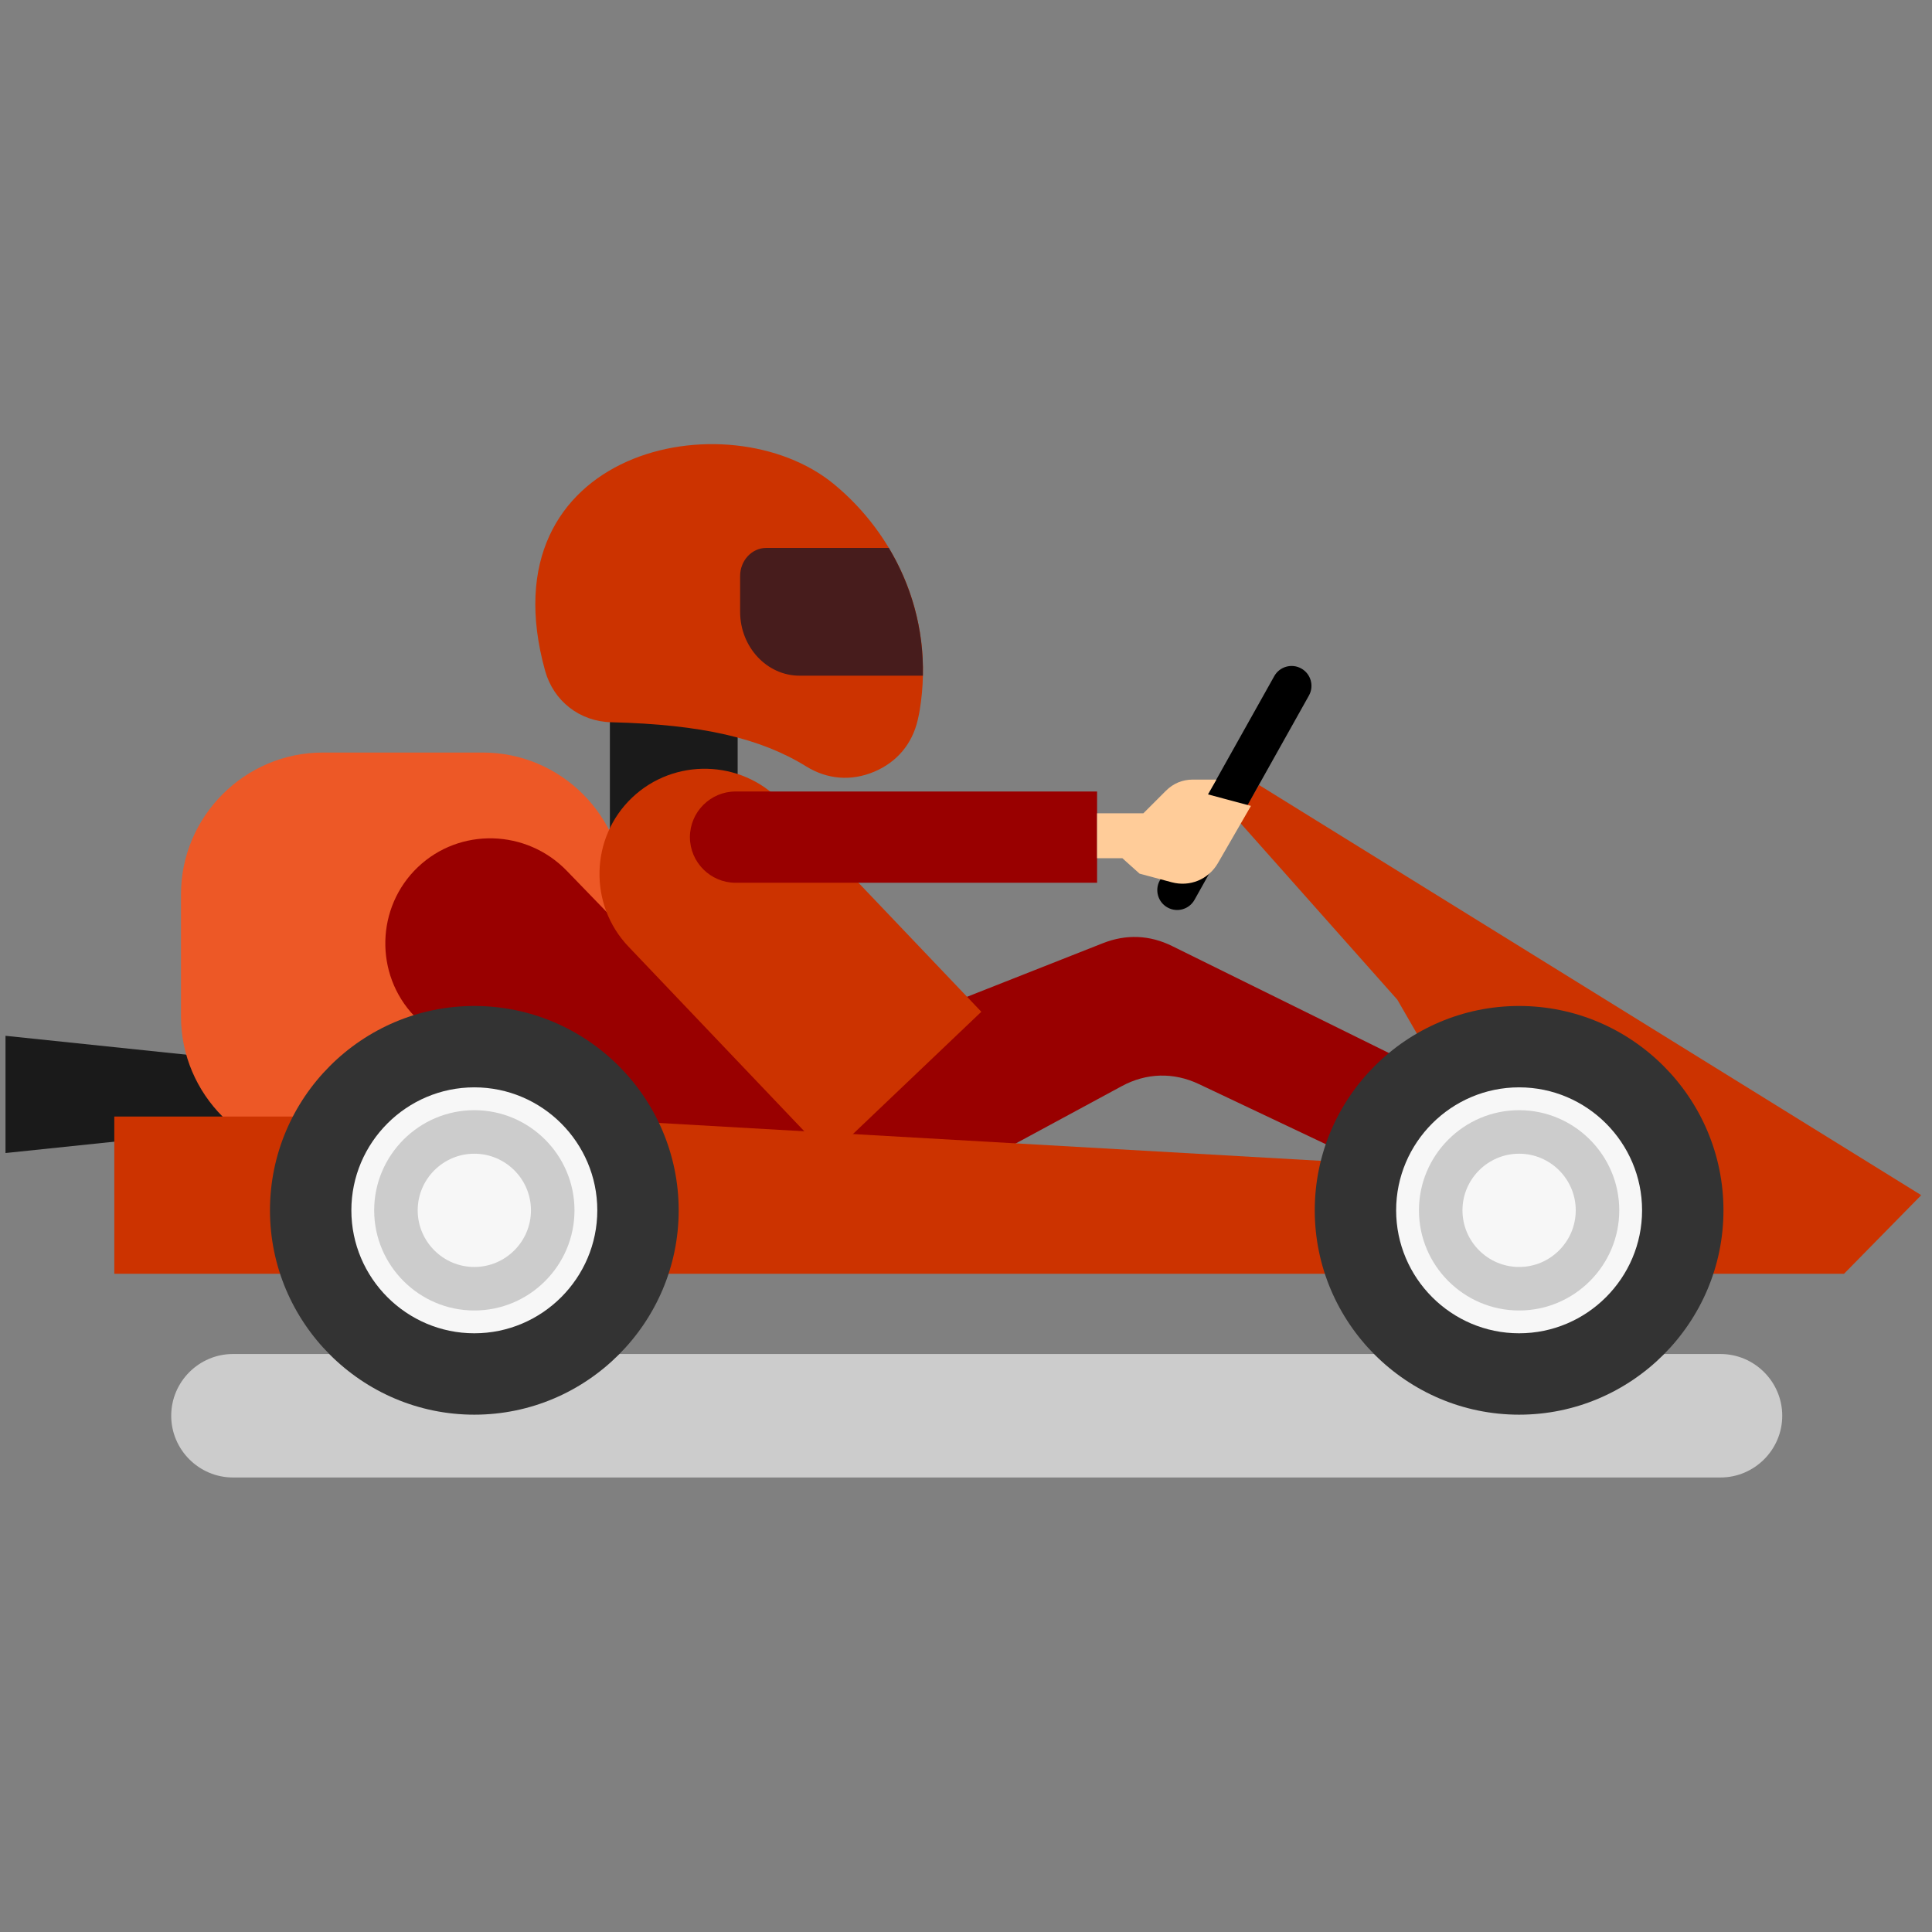
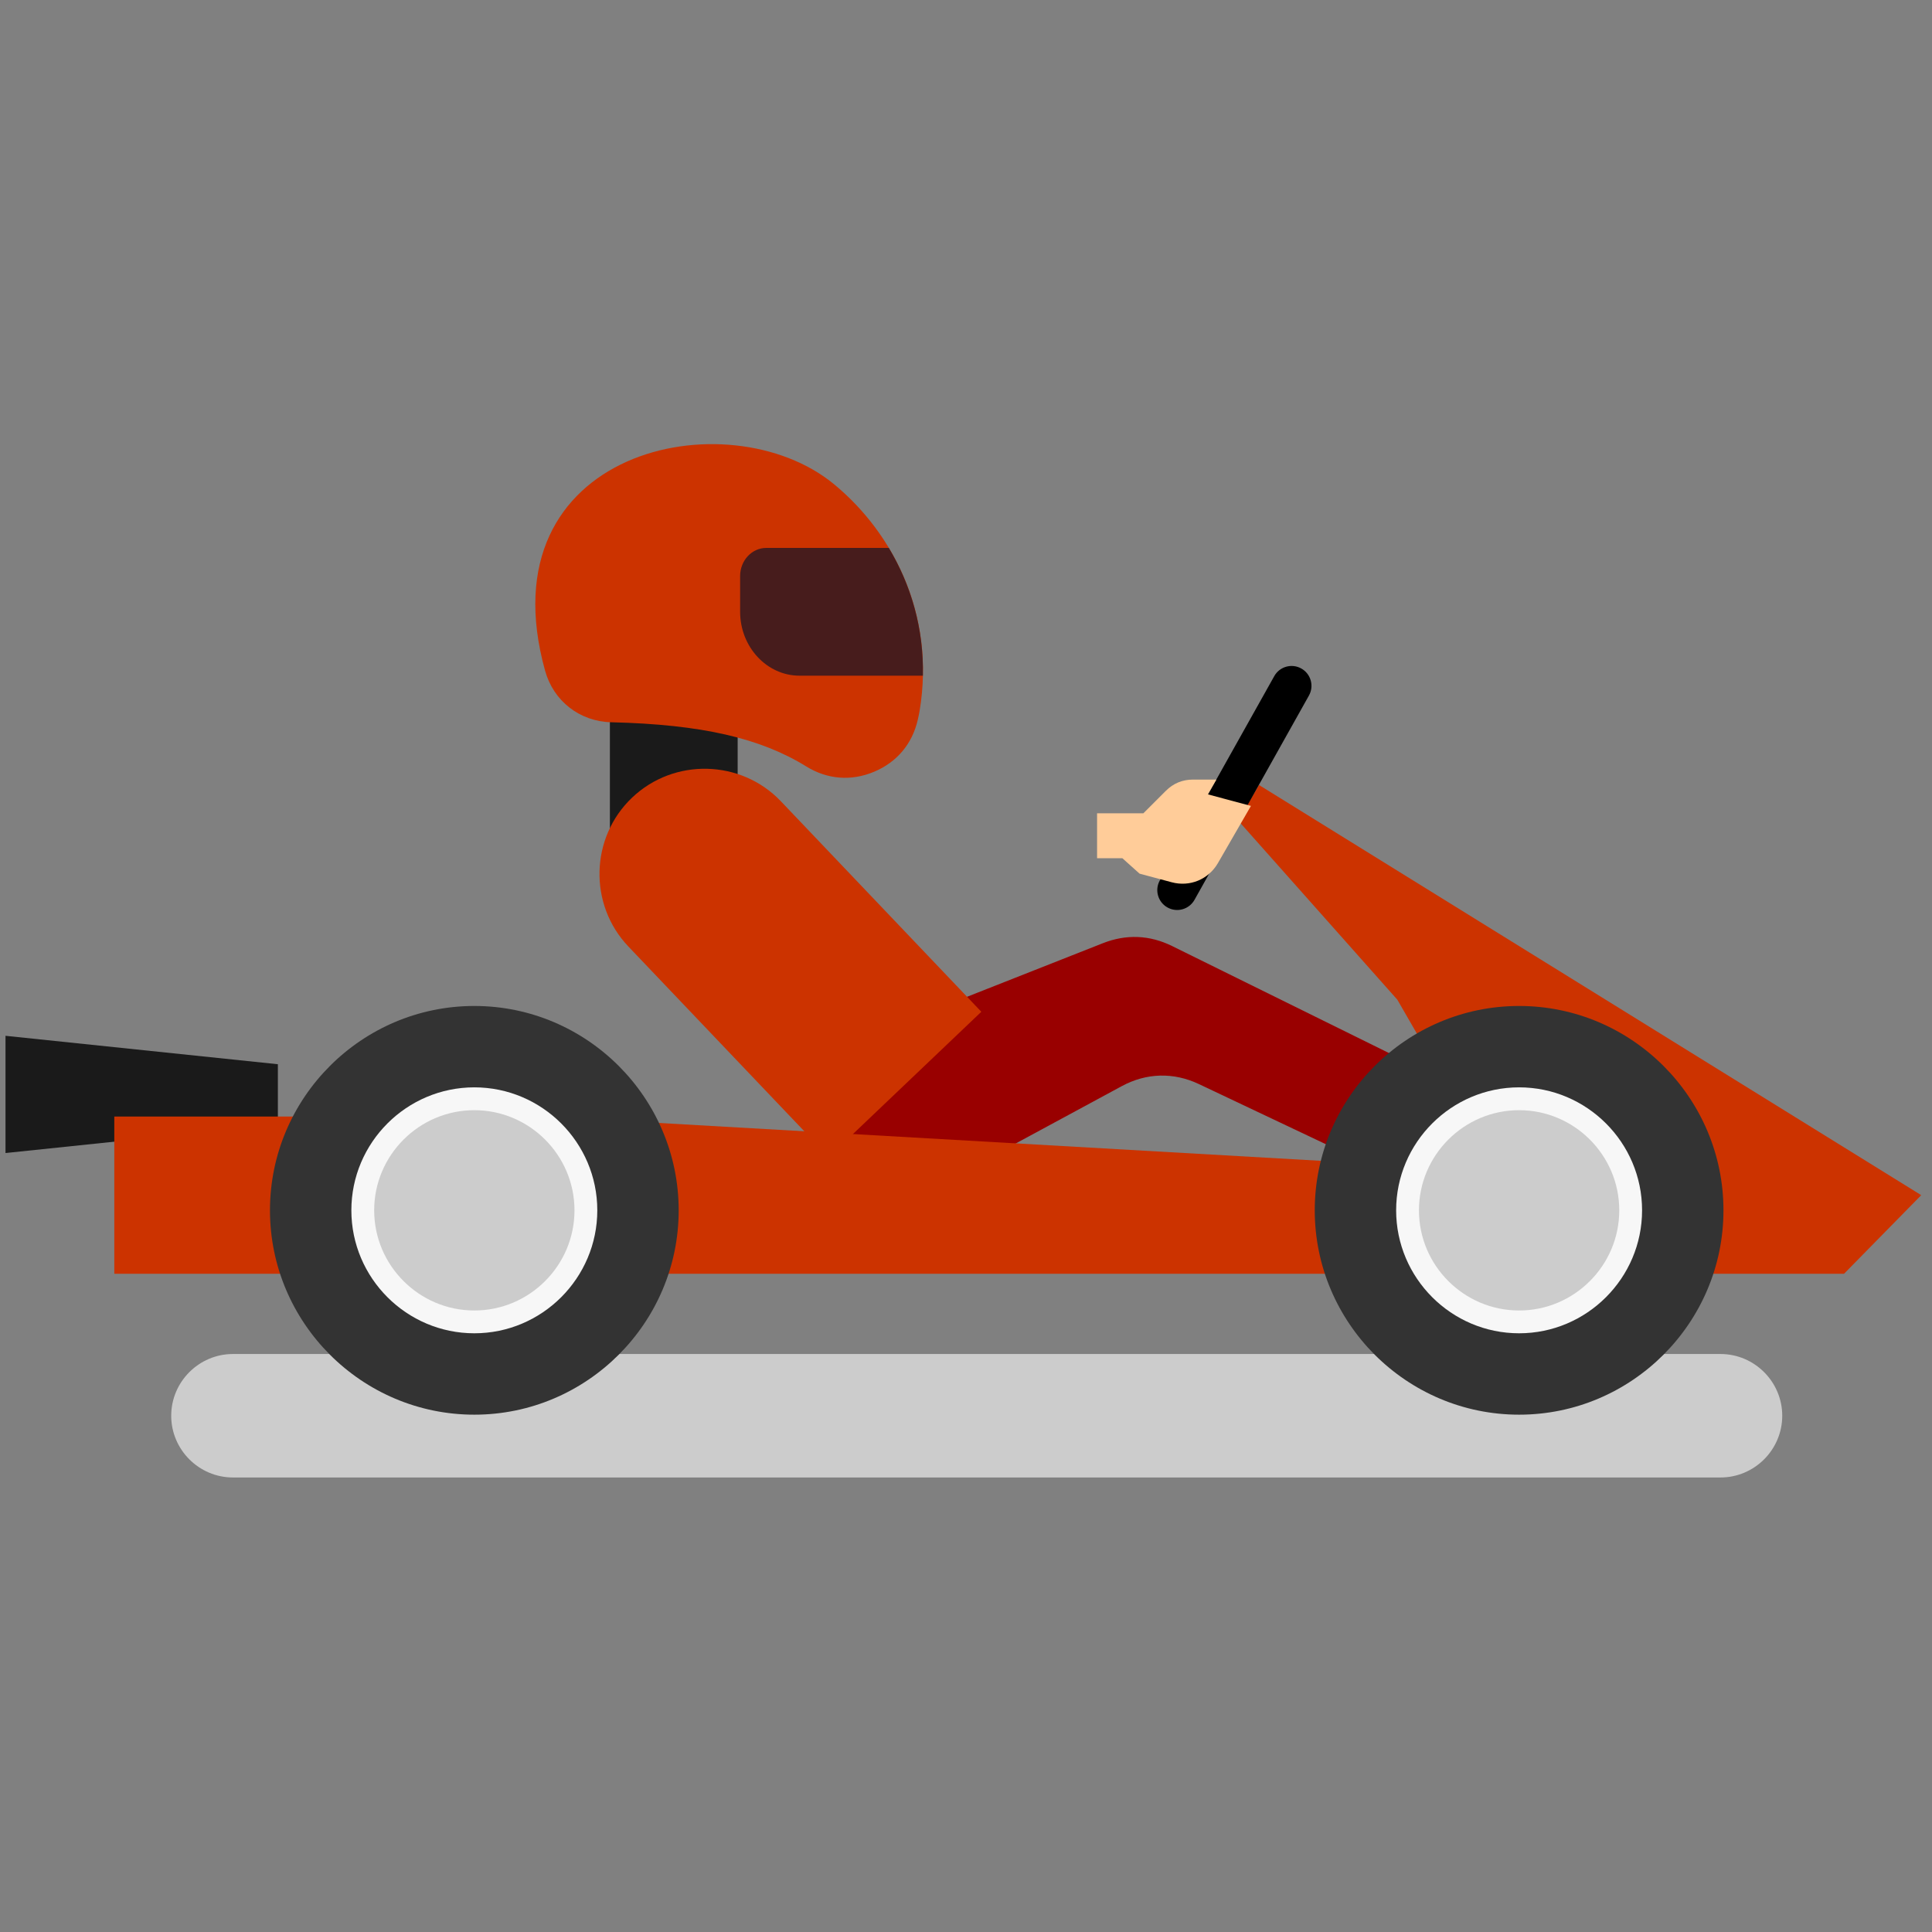
<svg xmlns="http://www.w3.org/2000/svg" version="1.1" viewBox="0 0 880 880">
  <rect x="0" y="0" width="880" height="880" fill="#808080" stroke="none" />
  <defs>
    <clipPath id="a">
      <path d="m0 660h660v-660h-660z" />
    </clipPath>
  </defs>
  <g transform="matrix(1.333 0 0 -1.333 0 880)">
    <g clip-path="url(#a)">
      <g transform="translate(79.597 197.5)">
        <path d="m0 0h508.3c11.602 0 21.094-9.491 21.094-21.094 0-11.602-9.492-21.095-21.094-21.095h-508.3c-11.602 0-21.094 9.493-21.094 21.095 0 11.603 9.492 21.094 21.094 21.094" fill="#ccc" fill-rule="evenodd" />
      </g>
      <g transform="translate(1.881 306.23)">
        <path d="m0 0 93.07-9.713v-20.631l-93.07-9.713z" fill="#1a1a1a" fill-rule="evenodd" />
      </g>
      <g transform="translate(110.3 403.02)">
-         <path d="m0 0h54.69c26.65 0 48.455-21.803 48.455-48.453v-41.739c0-26.649-21.805-48.454-48.455-48.454h-54.69c-26.65 0-48.455 21.805-48.455 48.454v41.739c0 26.65 21.805 48.453 48.455 48.453" fill="#ed5826" fill-rule="evenodd" />
-       </g>
+         </g>
      <g transform="translate(142.79 363.87)">
-         <path d="m0 0c14.332 13.648 37.106 12.976 50.868-1.244l103.5-106.94-87.135-14.603-68.48 71.917c-13.649 14.332-13.088 37.222 1.243 50.868" fill="#900" fill-rule="evenodd" />
-       </g>
+         </g>
      <g transform="translate(430.21 391.93)">
        <path d="m0 0 226.27-140.15-137.4-5.289-41.622 72.092-54.434 61.272z" fill="#c30" fill-rule="evenodd" />
      </g>
      <g transform="translate(408.16 352.69)">
        <path d="m0 0c-1.832-3.271-5.97-4.437-9.241-2.603-3.272 1.833-4.437 5.972-2.606 9.243l39.103 69.801c1.831 3.271 5.972 4.436 9.241 2.603 3.272-1.833 4.437-5.972 2.603-9.242z" fill-rule="evenodd" />
      </g>
      <g transform="translate(294.04 305.2)">
        <path d="m0 0 82.837 32.68c7.948 3.134 15.979 2.802 23.638-0.979l88.059-43.452-25.918-28.815-52.973 25.094c-8.68 4.111-17.939 3.863-26.387-0.705l-38.333-20.723-62.621 3.797z" fill="#900" fill-rule="evenodd" />
      </g>
      <g transform="translate(39.055 278.64)">
        <path d="m0 0h147.78l469.65-26.864-26.386-26.868h-591.04z" fill="#c30" fill-rule="evenodd" />
      </g>
      <g transform="translate(162.08 176.77)">
        <path d="m0 0c38.457 0 69.826 31.367 69.826 69.829 0 38.459-31.369 69.826-69.826 69.826-38.462 0-69.83-31.367-69.83-69.826 0-38.462 31.368-69.829 69.83-69.829" fill="#333" fill-rule="evenodd" />
      </g>
      <g transform="translate(162.08 204.58)">
        <path d="m0 0c23.143 0 42.017 18.877 42.017 42.02 0 23.142-18.874 42.018-42.017 42.018s-42.019-18.876-42.019-42.018c0-23.143 18.876-42.02 42.019-42.02" fill="#f7f7f7" fill-rule="evenodd" />
      </g>
      <g transform="translate(162.08 212.37)">
        <path d="m0 0c18.848 0 34.222 15.373 34.222 34.223 0 18.847-15.374 34.221-34.222 34.221-18.851 0-34.224-15.374-34.224-34.221 0-18.85 15.373-34.223 34.224-34.223" fill="#ccc" fill-rule="evenodd" />
      </g>
      <g transform="translate(162.08 227.24)">
-         <path d="m0 0c10.656 0 19.35 8.693 19.35 19.353 0 10.658-8.694 19.35-19.35 19.35-10.658 0-19.353-8.692-19.353-19.35 0-10.66 8.695-19.353 19.353-19.353" fill="#f7f7f7" fill-rule="evenodd" />
-       </g>
+         </g>
      <g transform="translate(519.08 176.77)">
        <path d="m0 0c38.46 0 69.829 31.367 69.829 69.829 0 38.459-31.369 69.826-69.829 69.826-38.459 0-69.828-31.367-69.828-69.826 0-38.462 31.369-69.829 69.828-69.829" fill="#333" fill-rule="evenodd" />
      </g>
      <g transform="translate(519.08 204.58)">
        <path d="m0 0c23.143 0 42.018 18.877 42.018 42.02 0 23.142-18.875 42.018-42.018 42.018-23.145 0-42.019-18.876-42.019-42.018 0-23.143 18.874-42.02 42.019-42.02" fill="#f7f7f7" fill-rule="evenodd" />
      </g>
      <g transform="translate(519.08 212.37)">
        <path d="m0 0c18.848 0 34.223 15.373 34.223 34.223 0 18.847-15.375 34.221-34.223 34.221-18.85 0-34.222-15.374-34.222-34.221 0-18.85 15.372-34.223 34.222-34.223" fill="#ccc" fill-rule="evenodd" />
      </g>
      <g transform="translate(519.08 227.24)">
-         <path d="m0 0c10.659 0 19.351 8.693 19.351 19.353 0 10.658-8.692 19.35-19.351 19.35-10.658 0-19.353-8.692-19.353-19.35 0-10.66 8.695-19.353 19.353-19.353" fill="#f7f7f7" fill-rule="evenodd" />
-       </g>
+         </g>
      <path d="m208.4 371.23h43.654v64.285h-43.654z" fill="#1a1a1a" fill-rule="evenodd" />
      <g transform="translate(186.26 430.97)">
        <path d="m0 0c-21.033 75.76 62.591 93.547 98.735 63.731 20.525-16.93 34.608-45.043 29.243-77.383-0.118-0.708-0.333-1.786-0.645-3.148-1.894-8.234-7.165-14.48-14.962-17.736-7.797-3.255-15.944-2.609-23.134 1.837-15.59 9.639-35.657 14.36-66.655 15.1-10.749 0.258-19.709 7.237-22.582 17.599" fill="#c30" fill-rule="evenodd" />
      </g>
      <g transform="translate(303.71 472.94)">
        <path d="m0 0c7.503-12.503 11.988-27.386 11.634-43.656h-42.161c-11.155 0-20.284 9.823-20.284 21.828v12.233c0 5.278 4.012 9.595 8.916 9.595z" fill="#471c1c" fill-rule="evenodd" />
      </g>
      <g transform="translate(215.97 387.6)">
        <path d="m0 0v1e-3c14.331 13.646 37.222 13.087 50.868-1.245l68.483-71.916-52.114-49.626-68.482 71.918c-13.647 14.331-13.086 37.221 1.245 50.868" fill="#c30" fill-rule="evenodd" />
      </g>
      <g transform="translate(251.34 389.71)">
-         <path d="m0 0h123.53v-31.185h-123.53c-8.576 0-15.594 7.017-15.594 15.592 0 8.577 7.018 15.593 15.594 15.593" fill="#900" fill-rule="evenodd" />
-       </g>
+         </g>
      <g transform="translate(377.75 382.27)">
        <path d="m0 0h12.953l7.659 7.661c2.561 2.562 5.68 3.853 9.299 3.853h7.987l-2.917-5.052 14.719-3.945-11.281-19.538c-3.225-5.588-9.58-8.221-15.811-6.549l-10.966 2.938-5.886 5.28h-8.636v15.352z" fill="#fc9" fill-rule="evenodd" />
      </g>
    </g>
  </g>
</svg>